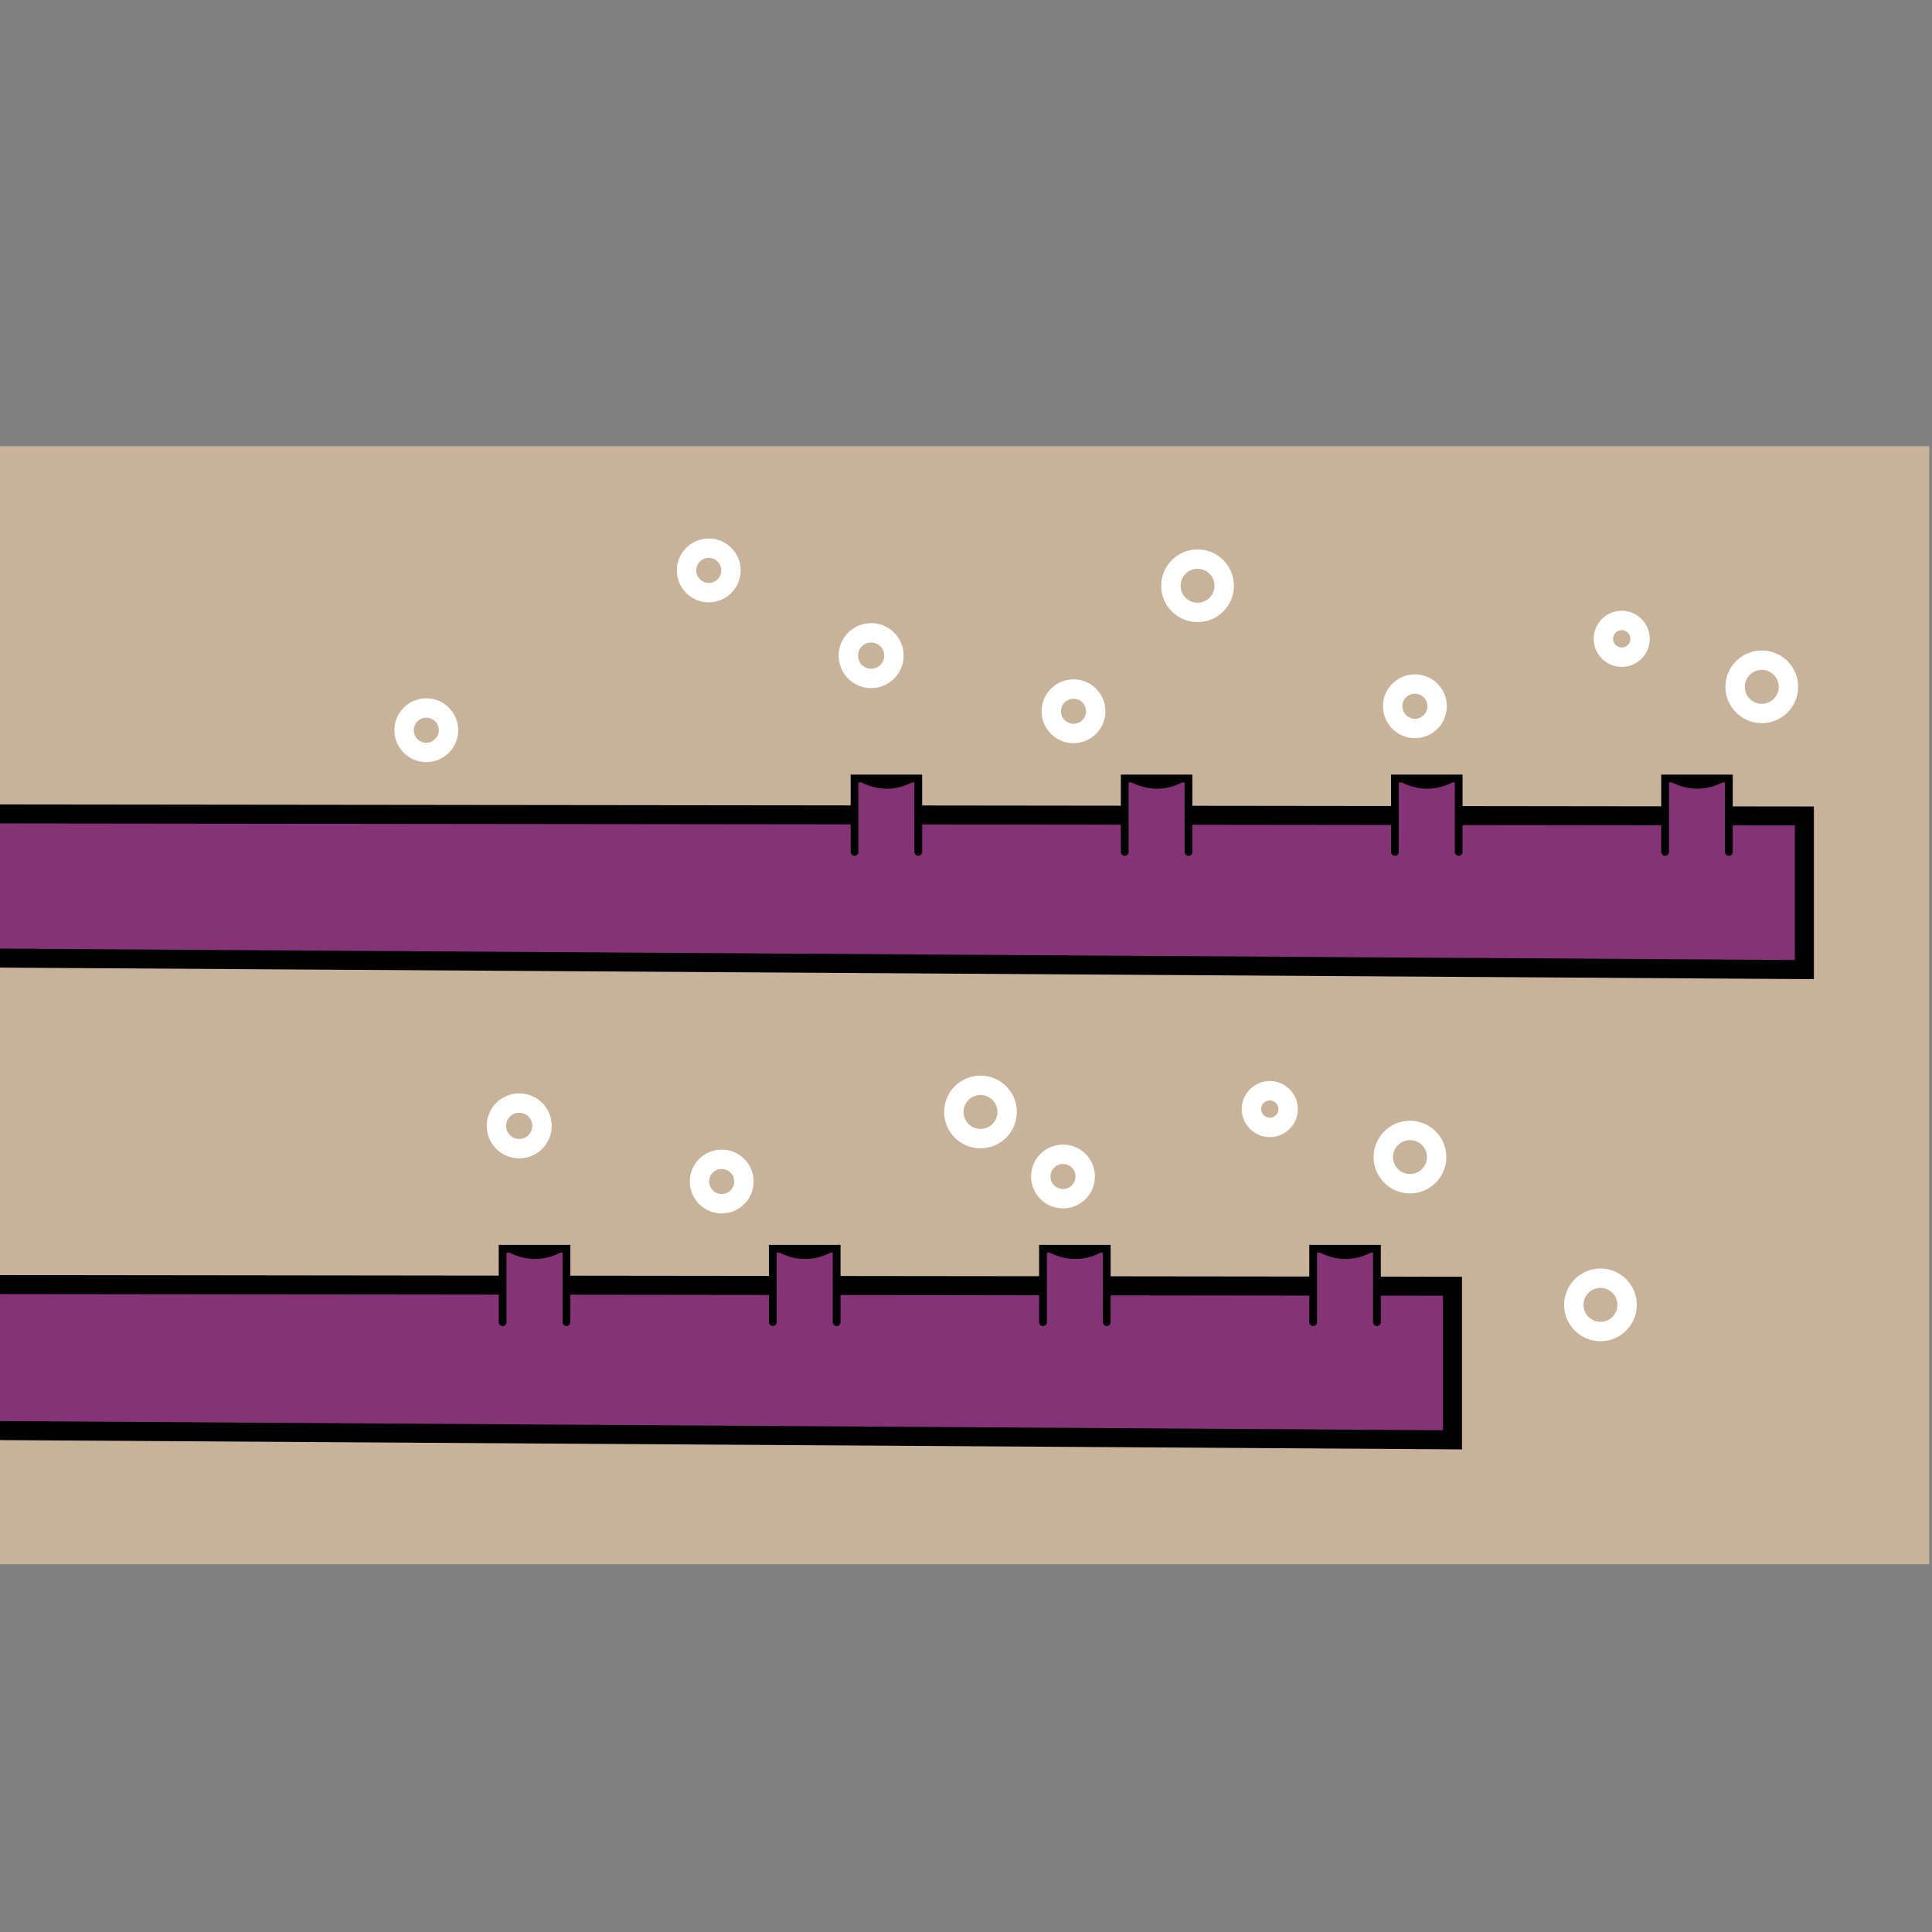
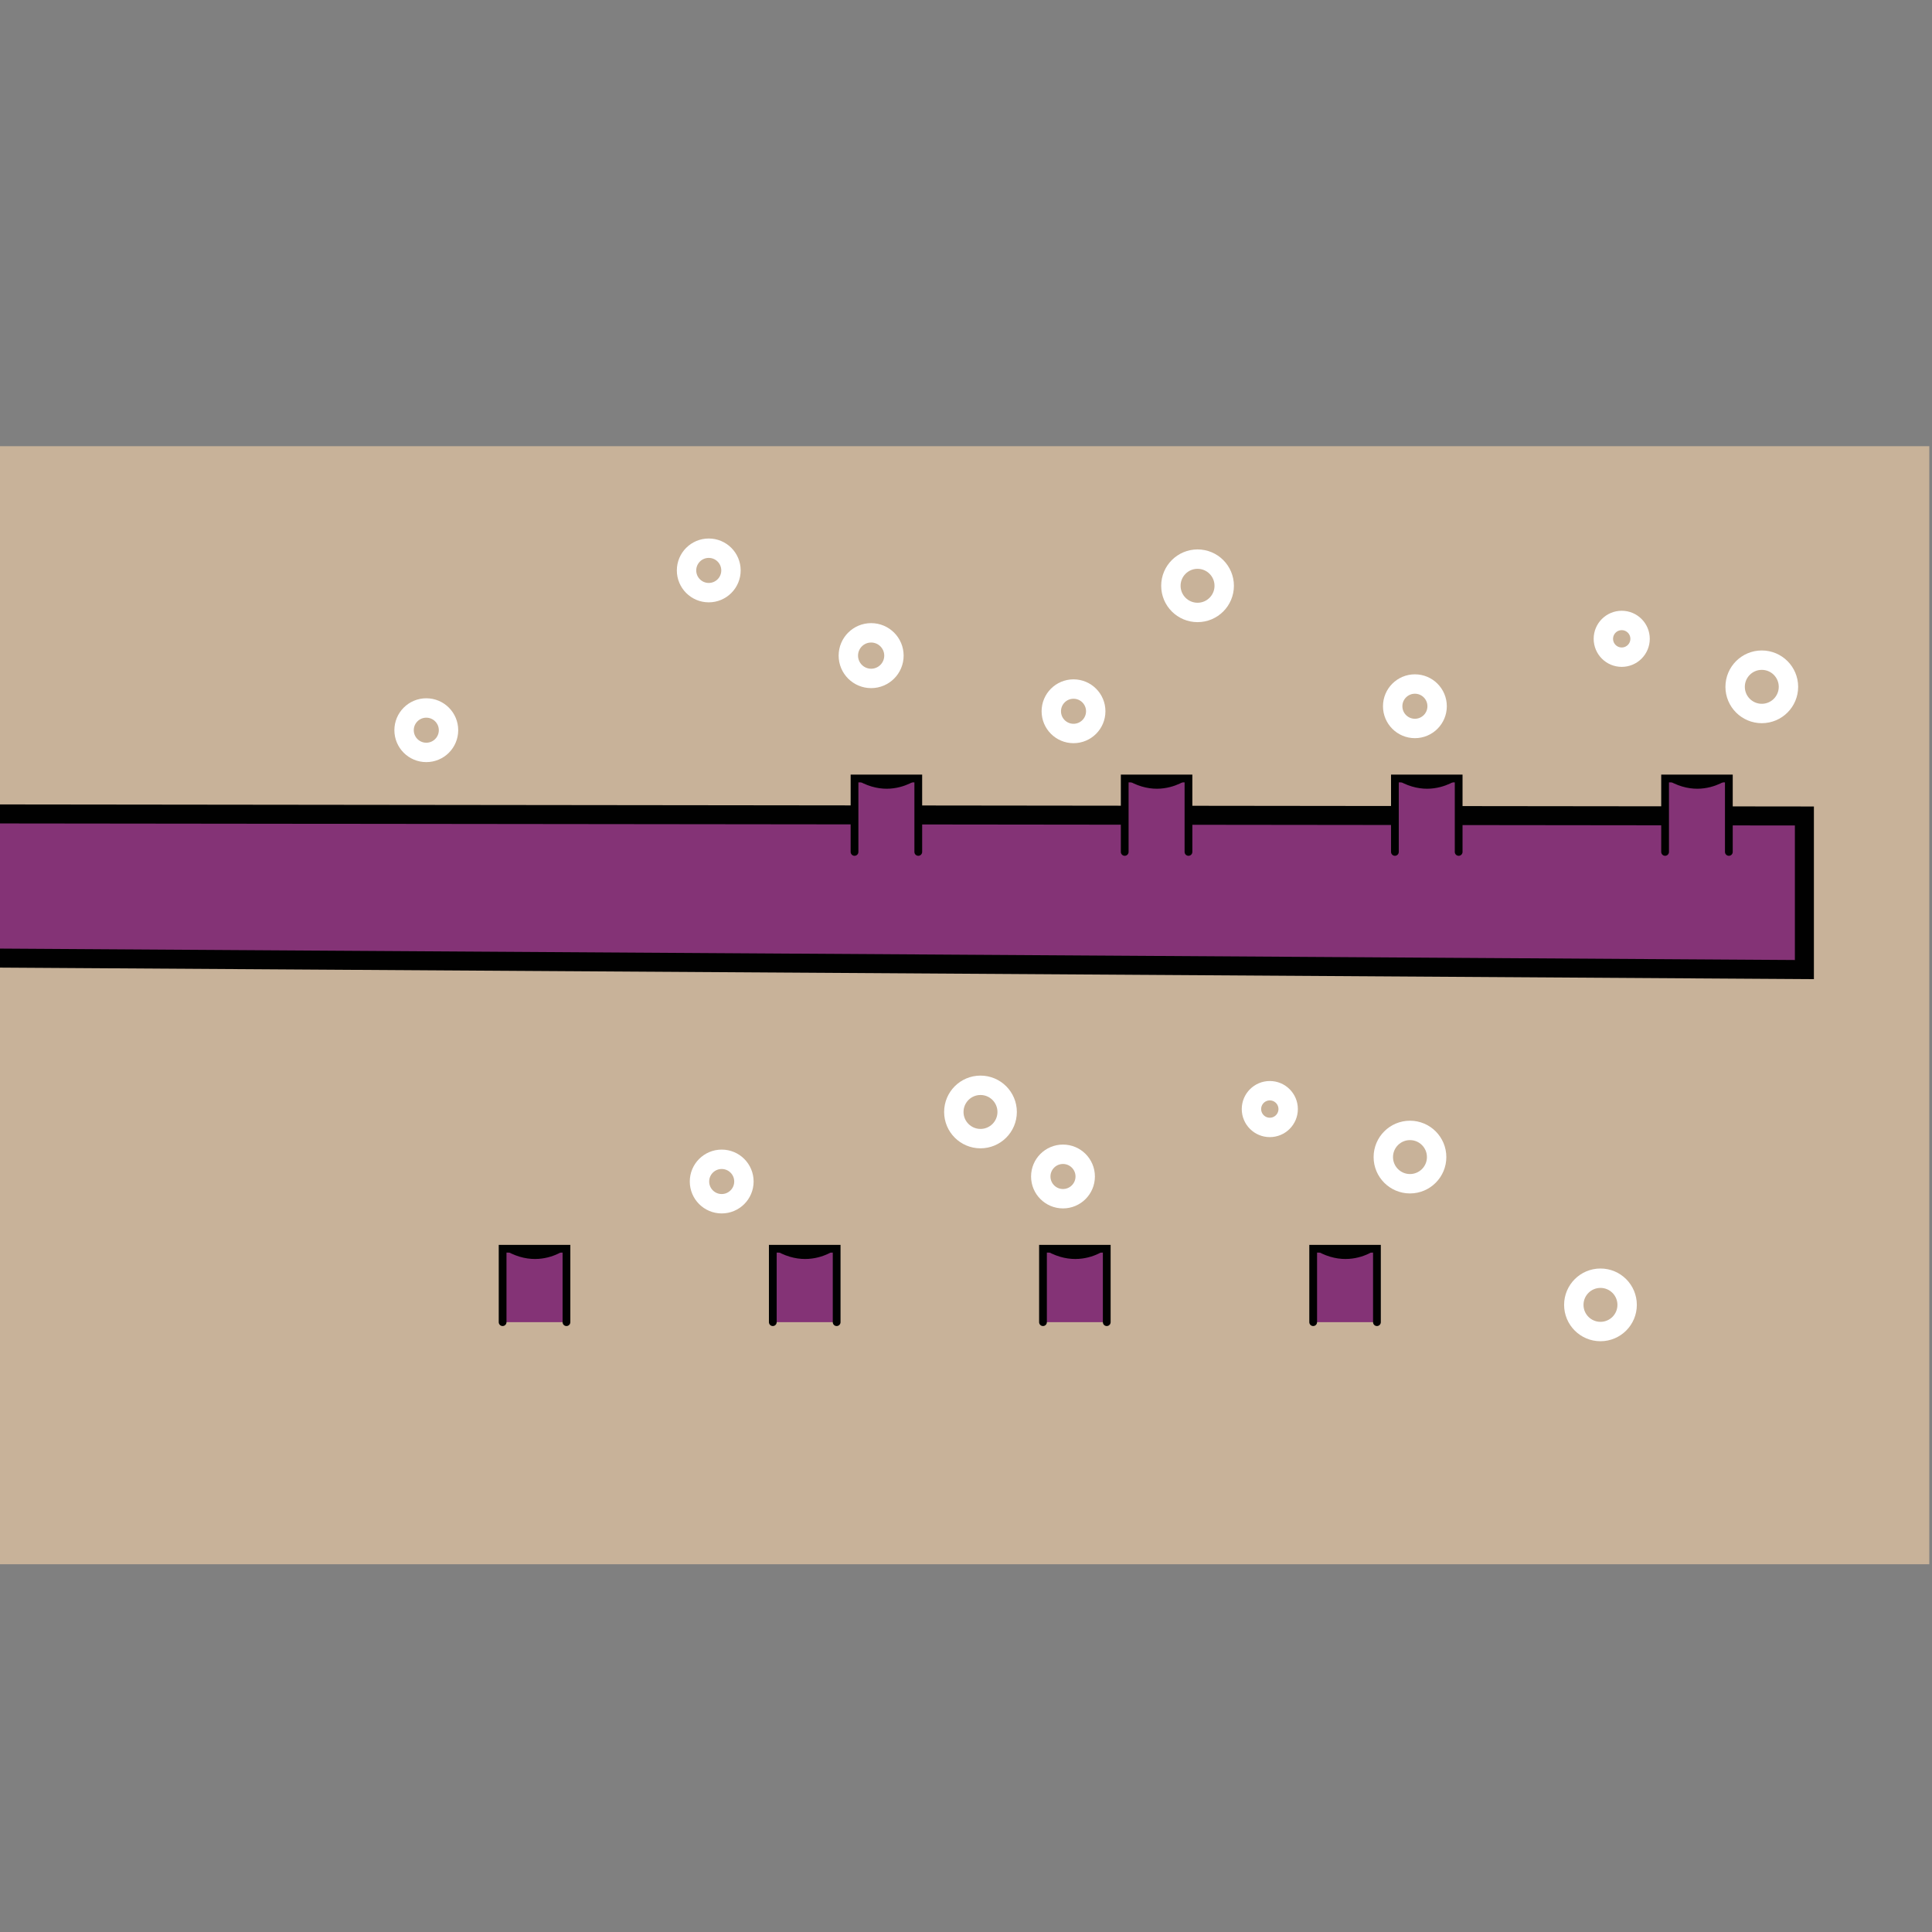
<svg xmlns="http://www.w3.org/2000/svg" version="1.1" x="0px" y="0px" viewBox="0 0 200 200" style="enable-background:new 0 0 200 200;" xml:space="preserve">
  <rect x="0" y="0" width="200" height="200" fill="#808080" stroke="none" />
  <style type="text/css">
	.st0{fill:#C8B299;}
	.st1{fill:#843376;stroke:#010101;stroke-width:1.969;stroke-linecap:round;stroke-miterlimit:10;}
	.st2{fill:#843376;stroke:#010101;stroke-width:0.803;stroke-linecap:round;stroke-miterlimit:10;}
	.st3{fill:#232D66;}
	.st4{fill:#010101;}
	.st5{fill:none;stroke:#010101;stroke-width:2.57;stroke-miterlimit:10;}
	.st6{fill:none;stroke:#FFFFFF;stroke-width:2.008;stroke-linecap:round;stroke-miterlimit:10;}
</style>
  <g id="Layer_2">
    <rect x="-0.11" y="46.19" class="st0" width="199.83" height="115.74" />
  </g>
  <g id="Layer_1">
    <g>
      <g>
        <g>
          <g>
            <polyline class="st1" points="-16.56,84.24 186.79,84.47 186.79,100.37 -1.87,99.17      " />
            <g>
              <polyline class="st2" points="88.46,88.19 88.46,80.59 95.06,80.59 95.06,88.19       " />
              <g>
                <path class="st3" d="M91.8,81.24c-0.53,0-1.06-0.08-1.59-0.25h3.17C92.93,81.13,92.4,81.24,91.8,81.24z" />
                <path class="st4" d="M95.06,80.59h-6.6c1.22,0.79,2.36,1.06,3.34,1.06C93.75,81.64,95.06,80.59,95.06,80.59L95.06,80.59z" />
              </g>
            </g>
            <g>
              <polyline class="st2" points="116.43,88.19 116.43,80.59 123.03,80.59 123.03,88.19       " />
              <g>
                <path class="st3" d="M119.77,81.24c-0.53,0-1.06-0.08-1.59-0.25h3.17C120.9,81.13,120.37,81.24,119.77,81.24z" />
                <path class="st4" d="M123.03,80.59h-6.6c1.22,0.79,2.36,1.06,3.34,1.06C121.72,81.64,123.03,80.59,123.03,80.59L123.03,80.59         z" />
              </g>
            </g>
            <g>
              <polyline class="st2" points="172.37,88.19 172.37,80.59 178.97,80.59 178.97,88.19       " />
              <g>
                <path class="st3" d="M175.71,81.24c-0.53,0-1.06-0.08-1.59-0.25h3.17C176.84,81.13,176.31,81.24,175.71,81.24z" />
                <path class="st4" d="M178.97,80.59h-6.6c1.22,0.79,2.36,1.06,3.34,1.06C177.66,81.64,178.97,80.59,178.97,80.59L178.97,80.59         z" />
              </g>
            </g>
            <g>
              <polyline class="st2" points="144.4,88.19 144.4,80.59 151,80.59 151,88.19       " />
              <g>
                <path class="st3" d="M147.74,81.24c-0.53,0-1.06-0.08-1.59-0.25h3.17C148.87,81.13,148.34,81.24,147.74,81.24z" />
                <path class="st4" d="M151,80.59h-6.6c1.22,0.79,2.36,1.06,3.34,1.06C149.69,81.64,151,80.59,151,80.59L151,80.59z" />
              </g>
            </g>
          </g>
        </g>
      </g>
      <g>
        <g>
          <circle class="st6" cx="123.97" cy="60.64" r="2.76" />
          <circle class="st6" cx="146.47" cy="73.11" r="2.3" />
          <circle class="st6" cx="73.37" cy="59.05" r="2.3" />
          <circle class="st6" cx="90.18" cy="67.87" r="2.36" />
          <circle class="st6" cx="167.88" cy="66.13" r="1.9" />
          <circle class="st6" cx="111.13" cy="73.63" r="2.3" />
          <circle class="st6" cx="182.38" cy="71.1" r="2.76" />
          <circle class="st6" cx="44.13" cy="75.59" r="2.3" />
        </g>
      </g>
    </g>
    <g>
      <g>
        <g>
          <g>
-             <polyline class="st1" points="-52.98,132.92 150.36,133.15 150.36,149.05 -38.29,147.85      " />
            <g>
              <polyline class="st2" points="52.03,136.87 52.03,129.27 58.64,129.27 58.64,136.87       " />
              <g>
                <path class="st3" d="M55.37,129.92c-0.53,0-1.06-0.08-1.59-0.25h3.17C56.51,129.82,55.97,129.92,55.37,129.92z" />
                <path class="st4" d="M58.64,129.27h-6.6c1.22,0.79,2.36,1.06,3.34,1.06C57.33,130.33,58.64,129.27,58.64,129.27L58.64,129.27         z" />
              </g>
            </g>
            <g>
              <polyline class="st2" points="80,136.87 80,129.27 86.61,129.27 86.61,136.87       " />
              <g>
                <path class="st3" d="M83.34,129.92c-0.53,0-1.06-0.08-1.59-0.25h3.17C84.48,129.82,83.94,129.92,83.34,129.92z" />
                <path class="st4" d="M86.61,129.27H80c1.22,0.79,2.36,1.06,3.34,1.06C85.3,130.33,86.61,129.27,86.61,129.27L86.61,129.27z" />
              </g>
            </g>
            <g>
              <polyline class="st2" points="135.94,136.87 135.94,129.27 142.54,129.27 142.54,136.87       " />
              <g>
                <path class="st3" d="M139.28,129.92c-0.53,0-1.06-0.08-1.59-0.25h3.17C140.42,129.82,139.88,129.92,139.28,129.92z" />
-                 <path class="st4" d="M142.54,129.27h-6.6c1.22,0.79,2.36,1.06,3.34,1.06C141.24,130.33,142.54,129.27,142.54,129.27         L142.54,129.27z" />
+                 <path class="st4" d="M142.54,129.27h-6.6c1.22,0.79,2.36,1.06,3.34,1.06C141.24,130.33,142.54,129.27,142.54,129.27         z" />
              </g>
            </g>
            <g>
              <polyline class="st2" points="107.97,136.87 107.97,129.27 114.57,129.27 114.57,136.87       " />
              <g>
                <path class="st3" d="M111.31,129.92c-0.53,0-1.06-0.08-1.59-0.25h3.17C112.45,129.82,111.91,129.92,111.31,129.92z" />
                <path class="st4" d="M114.57,129.27h-6.6c1.22,0.79,2.36,1.06,3.34,1.06C113.27,130.33,114.57,129.27,114.57,129.27         L114.57,129.27z" />
              </g>
            </g>
          </g>
        </g>
      </g>
      <g>
        <circle class="st6" cx="101.5" cy="115.11" r="2.76" />
        <circle class="st6" cx="110.04" cy="121.79" r="2.3" />
-         <circle class="st6" cx="53.75" cy="116.55" r="2.36" />
        <circle class="st6" cx="131.45" cy="114.81" r="1.9" />
        <circle class="st6" cx="74.71" cy="122.31" r="2.3" />
        <circle class="st6" cx="145.96" cy="119.78" r="2.76" />
        <circle class="st6" cx="165.68" cy="135.08" r="2.76" />
      </g>
    </g>
  </g>
</svg>